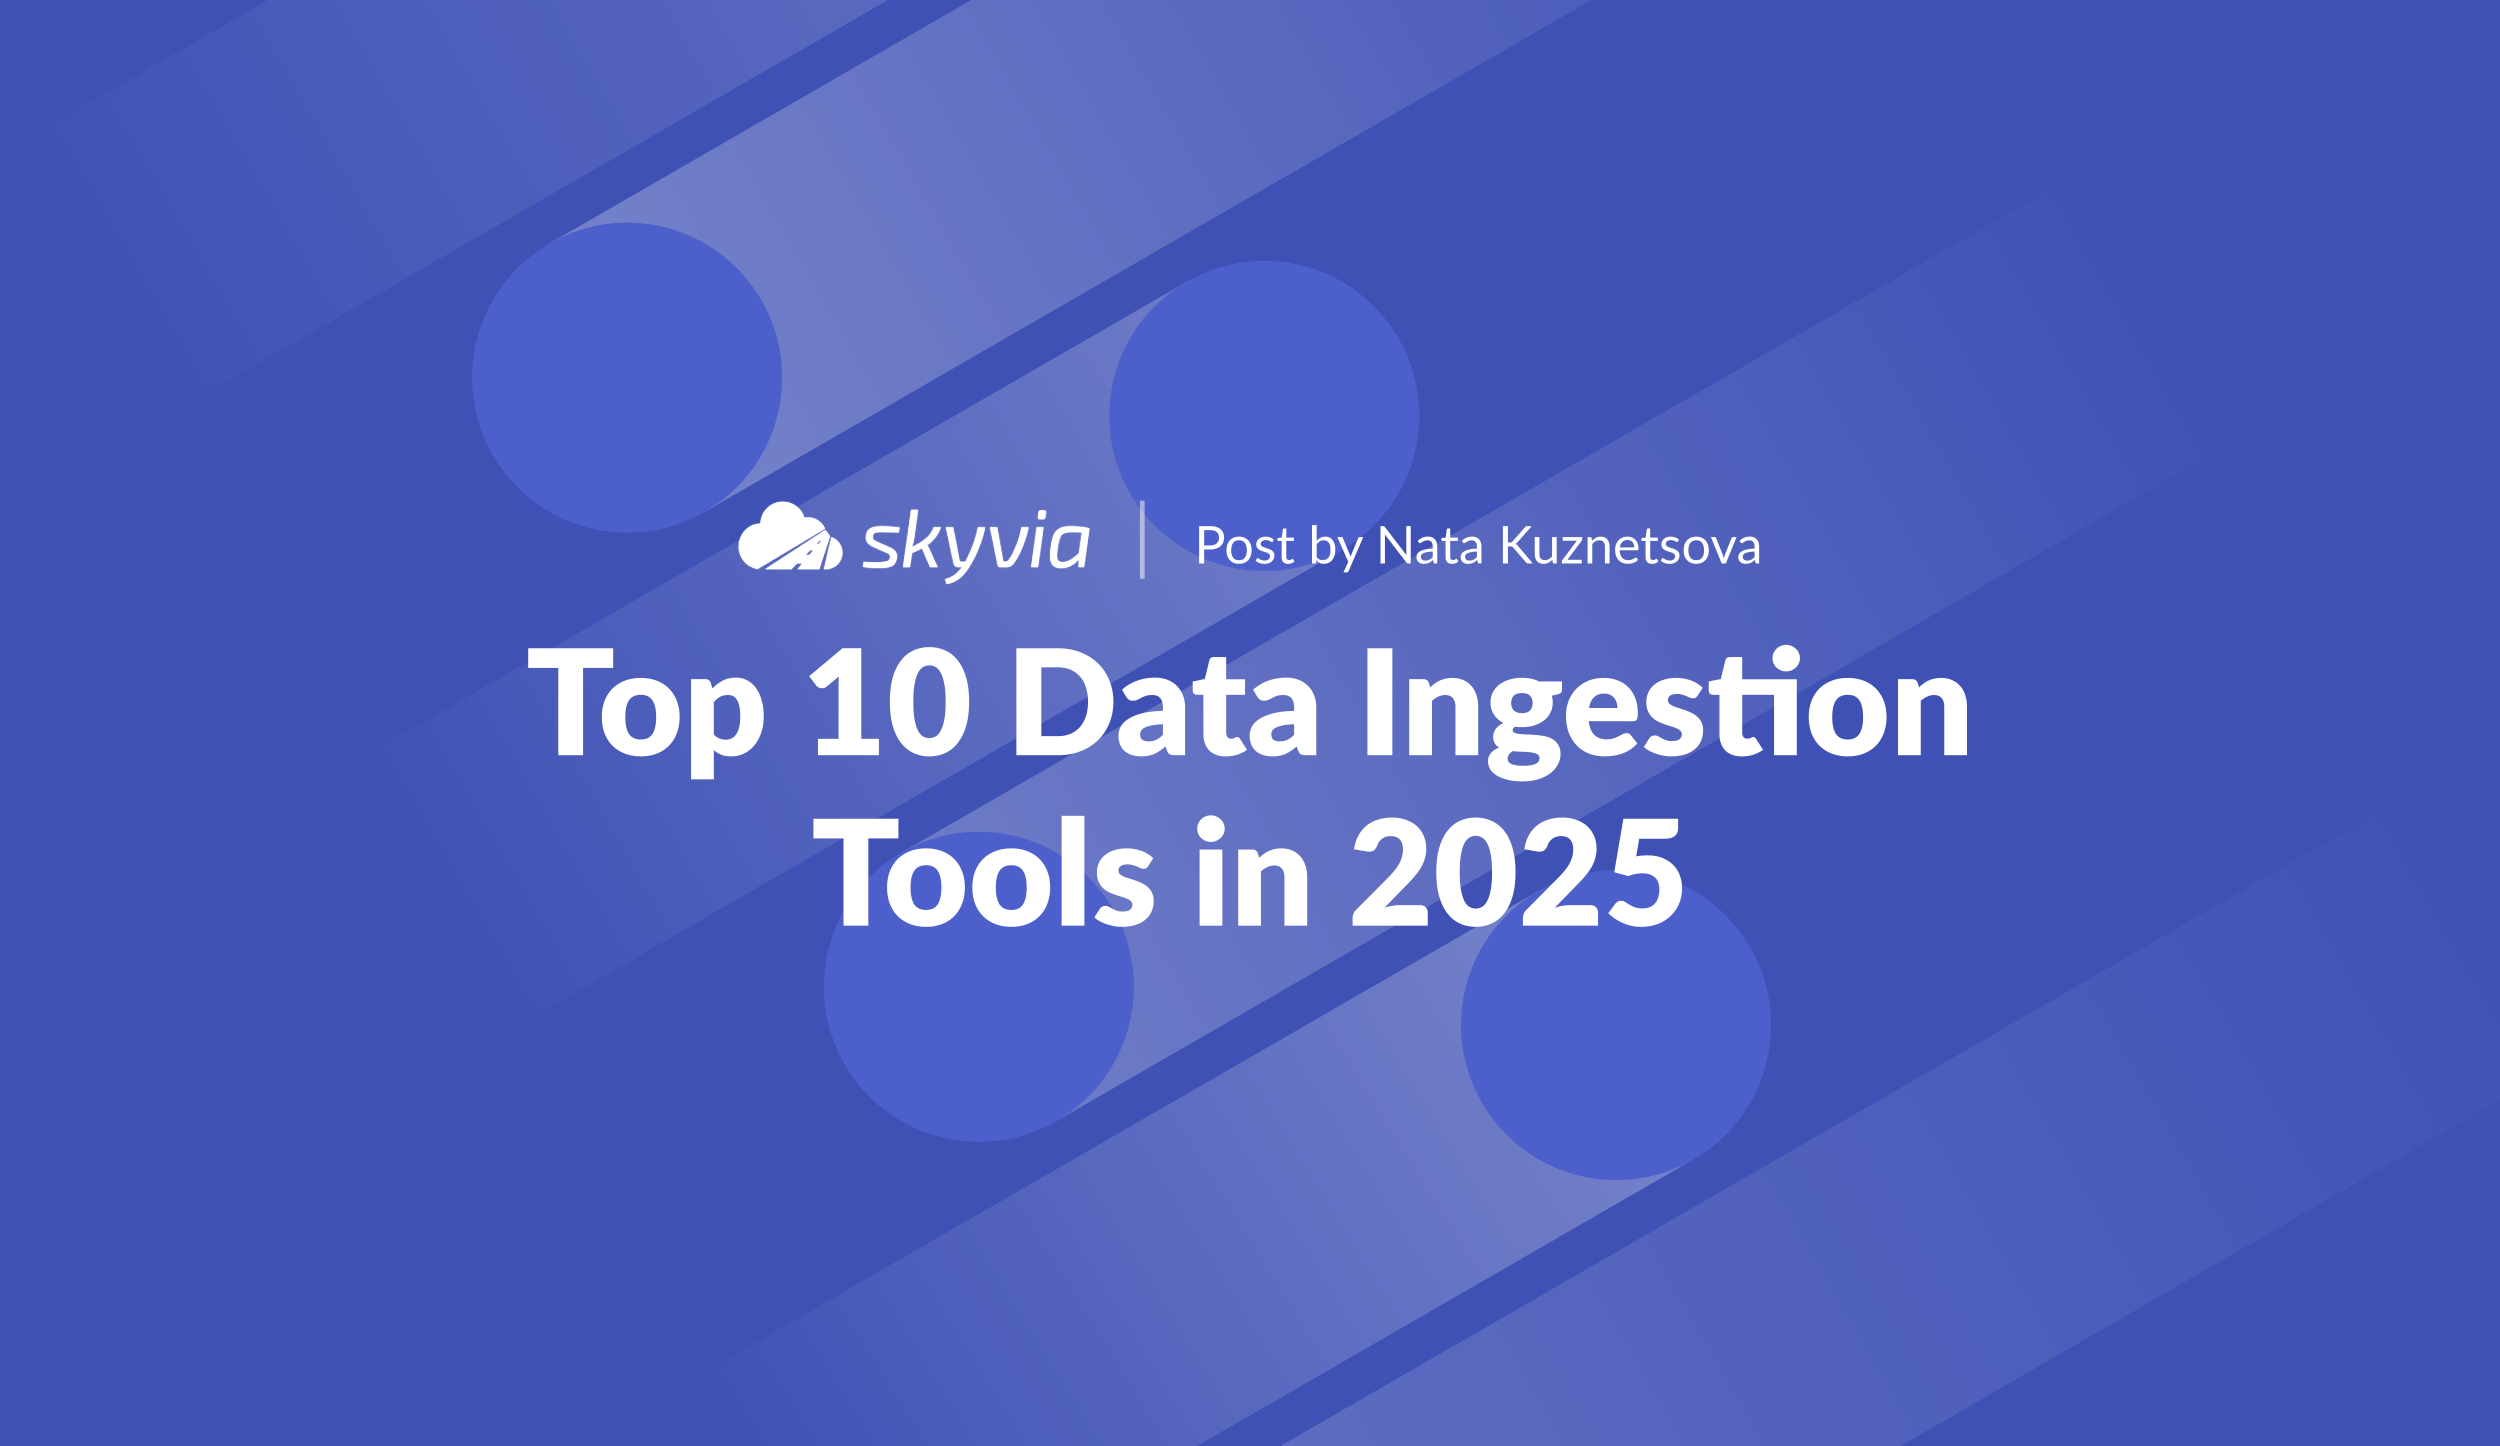
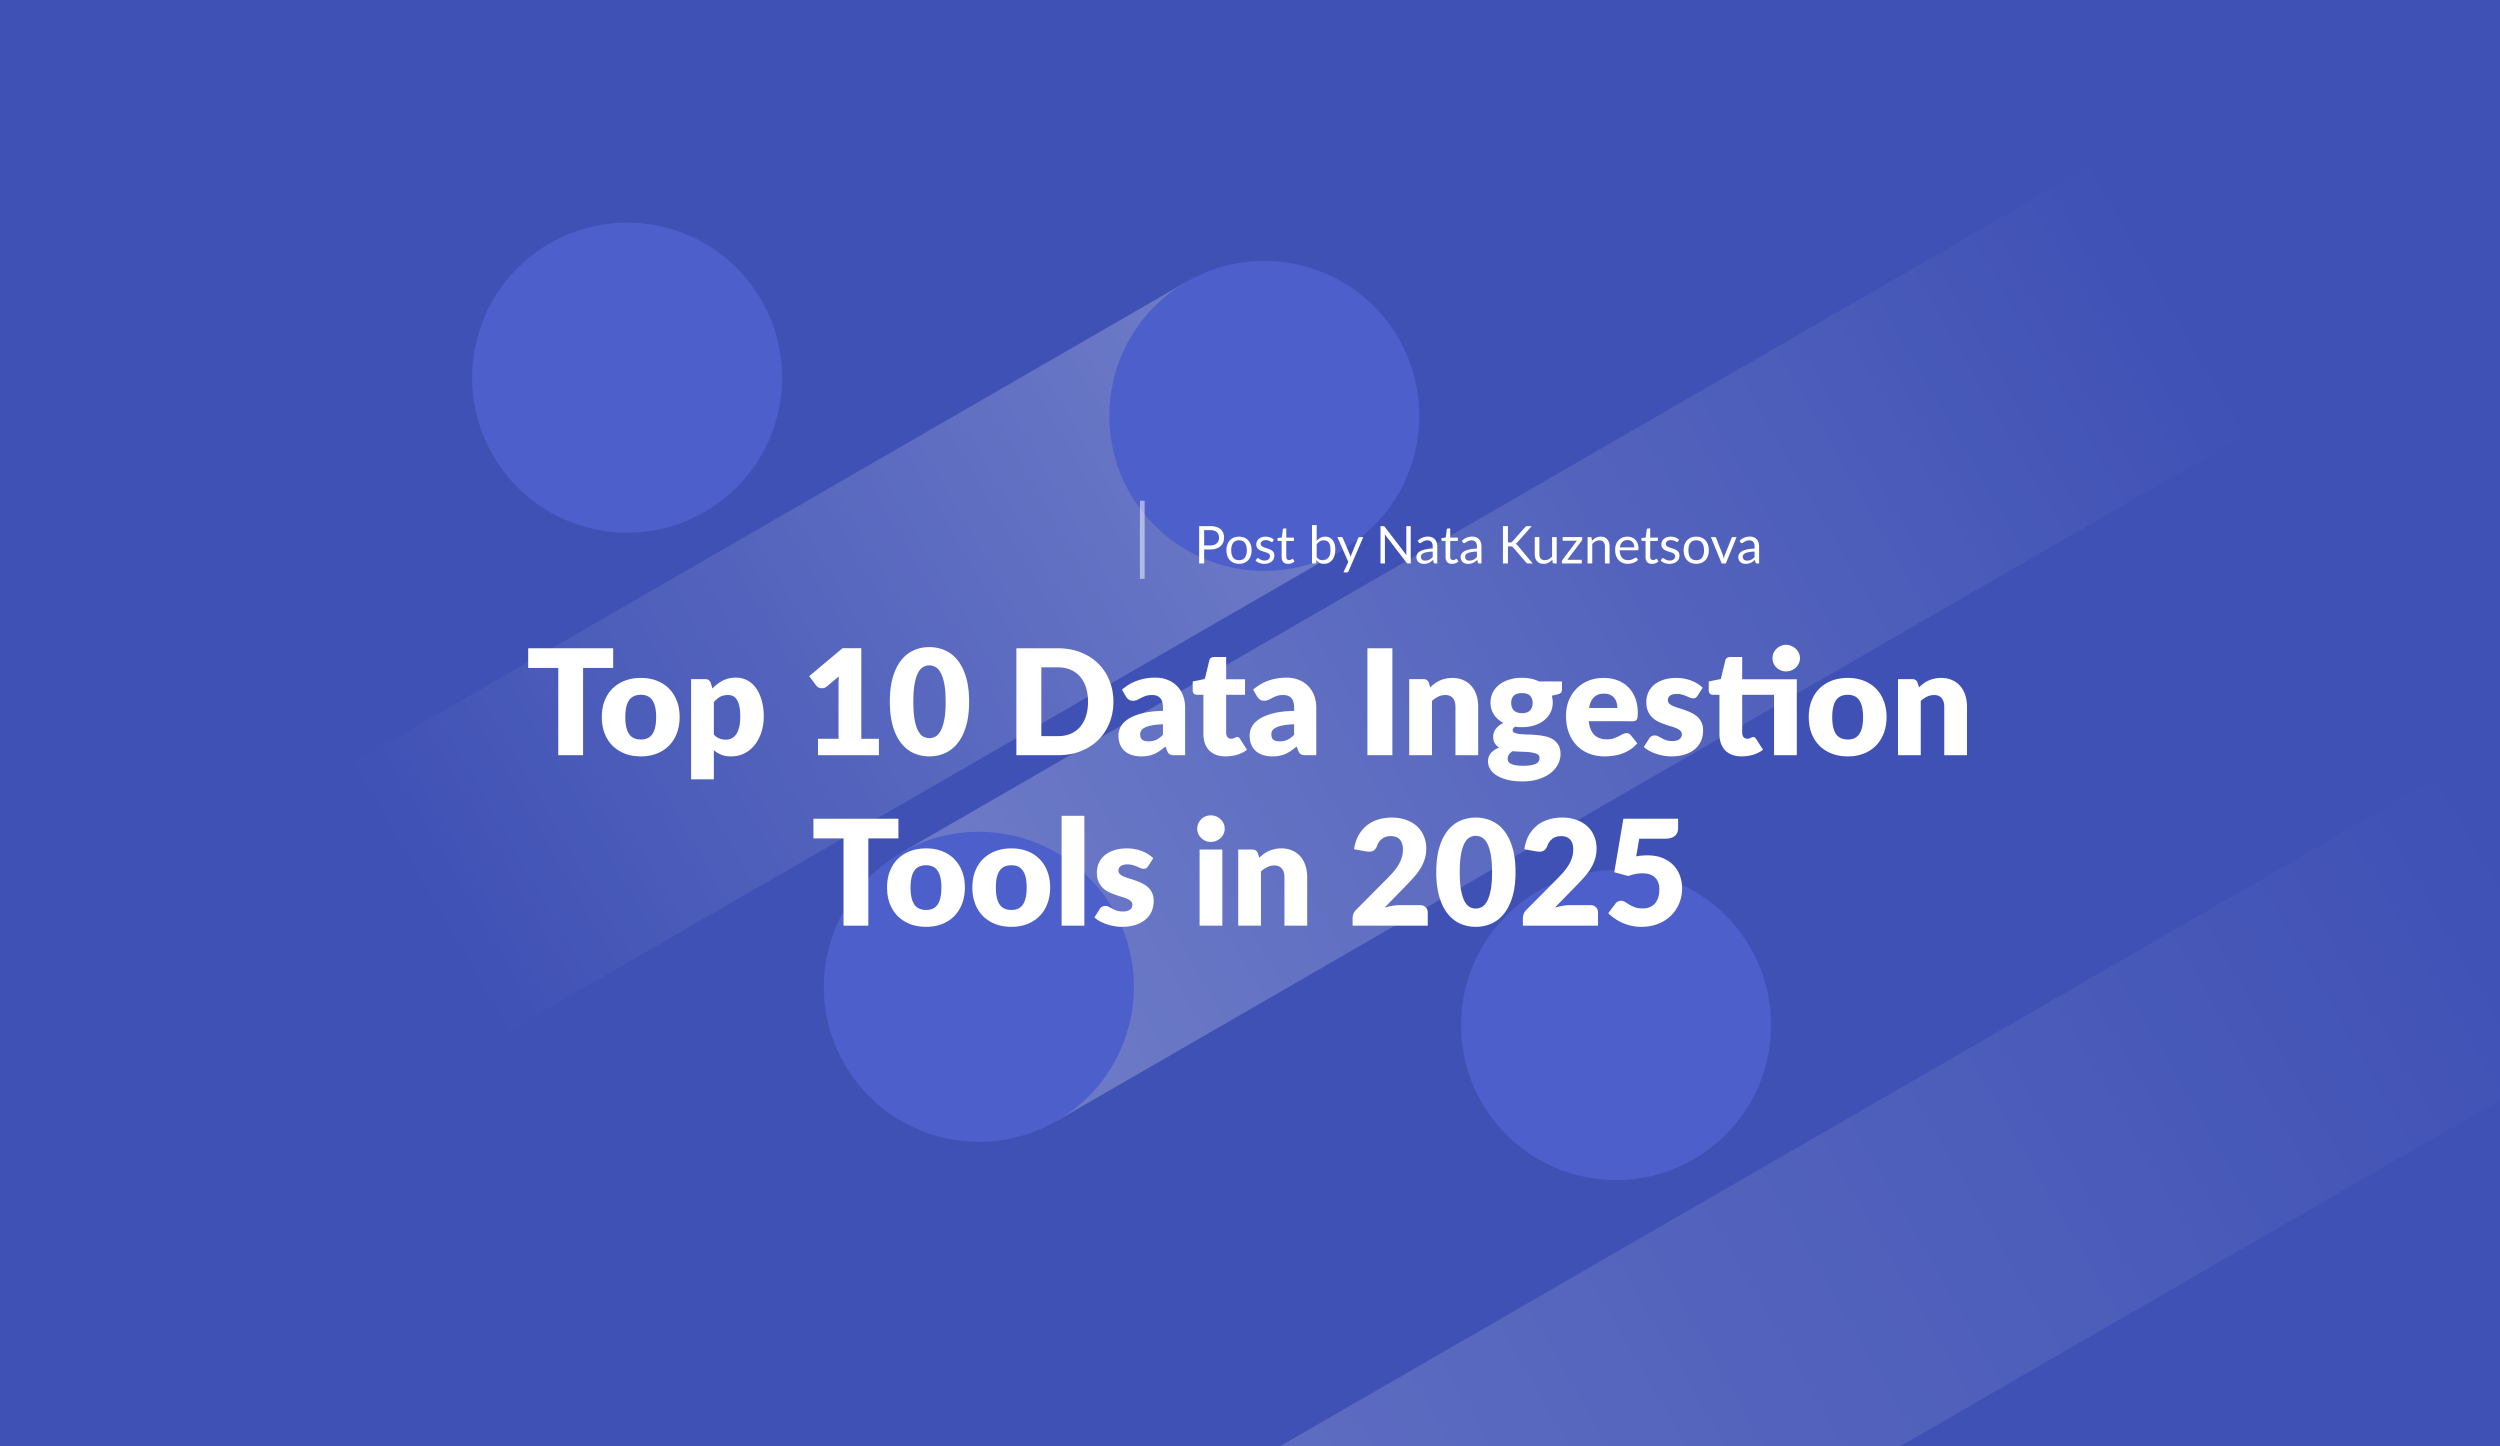
<svg xmlns="http://www.w3.org/2000/svg" width="2112" height="1222" fill="none">
  <rect width="100%" height="100%" fill="#333333" stroke="none" />
  <g clip-path="url(#a)">
    <path fill="#3F51B5" d="M0 0h2112v1222H0z" />
    <g opacity=".8">
-       <path fill="url(#b)" d="M0 0h261.933v818.542H0z" opacity=".2" transform="scale(-1 1)rotate(-60 -461.41 699.458)" />
-     </g>
-     <path fill="url(#c)" d="M595.293 432.466h261.933v1167.59H595.293z" opacity=".28" transform="rotate(-120 595.293 432.466)" />
+       </g>
    <circle cx="529.81" cy="319.046" r="130.967" fill="#4C5FCA" transform="rotate(-120 529.81 319.046)" />
    <path fill="url(#d)" d="M0 0h261.933v818.542H0z" opacity=".24" transform="scale(-1 1)rotate(-60 -164.285 1214.096)" />
    <circle cx="130.967" cy="130.967" r="130.967" fill="#4C5FCA" transform="scale(-1 1)rotate(-60 -277.706 1279.579)" />
    <path fill="url(#e)" d="M892.423 947.103h261.933v1167.59H892.423z" opacity=".24" transform="rotate(-120 892.423 947.103)" />
    <circle cx="826.94" cy="833.683" r="130.967" fill="#4C5FCA" transform="rotate(-120 826.94 833.683)" />
-     <path fill="url(#f)" d="M0 0h261.933v1194.97H0z" opacity=".28" transform="scale(-1 1)rotate(-60 132.828 1728.754)" />
+     <path fill="url(#f)" d="M0 0v1194.97H0z" opacity=".28" transform="scale(-1 1)rotate(-60 132.828 1728.754)" />
    <circle cx="130.967" cy="130.967" r="130.967" fill="#4C5FCA" transform="scale(-1 1)rotate(-60 19.408 1794.237)" />
    <path fill="url(#g)" d="M1189.53 1461.74h261.933v1167.59H1189.53z" opacity=".16" transform="rotate(-120 1189.53 1461.74)" />
    <path fill="#fff" d="M518.011 564.282h-25.42V638h-20.956v-73.718h-25.42v-16.616h71.796zm23.401 8.432q7.315 0 13.33 2.294t10.292 6.572q4.34 4.278 6.696 10.416 2.418 6.076 2.418 13.702 0 7.688-2.418 13.888-2.357 6.138-6.696 10.478-4.278 4.278-10.292 6.634-6.015 2.294-13.33 2.294-7.379 0-13.454-2.294-6.015-2.356-10.416-6.634-4.34-4.34-6.758-10.478-2.356-6.2-2.356-13.888 0-7.626 2.356-13.702 2.418-6.138 6.758-10.416 4.401-4.278 10.416-6.572 6.075-2.294 13.454-2.294m0 52.018q6.633 0 9.734-4.65 3.162-4.712 3.162-14.26t-3.162-14.198q-3.1-4.65-9.734-4.65-6.82 0-9.982 4.65t-3.162 14.198 3.162 14.26q3.162 4.65 9.982 4.65m61.634-4.216q2.17 2.356 4.712 3.348t5.332.992q2.666 0 4.898-1.054 2.233-1.055 3.844-3.348 1.674-2.356 2.604-6.076t.93-9.052q0-5.083-.744-8.556t-2.108-5.58q-1.302-2.17-3.162-3.1t-4.154-.93q-4.215 0-6.944 1.55-2.727 1.55-5.208 4.526zm-1.178-38.874a32.9 32.9 0 0 1 8.556-6.572q4.837-2.604 11.47-2.604 5.022 0 9.3 2.232t7.378 6.448 4.836 10.354q1.798 6.076 1.798 13.826 0 7.254-2.046 13.392-1.983 6.138-5.642 10.664-3.595 4.526-8.68 7.068-5.022 2.542-11.16 2.542-5.021 0-8.432-1.426a22.9 22.9 0 0 1-6.2-3.844v24.676h-19.22v-84.692h11.904q3.596 0 4.712 3.224zm140.634 42.47V638h-51.46v-13.888h17.36v-45.57q0-1.736.062-3.472.062-1.798.186-3.596l-10.292 8.556q-1.364 1.054-2.728 1.302a8.3 8.3 0 0 1-2.48 0 6.8 6.8 0 0 1-2.108-.806q-.93-.62-1.364-1.24l-6.076-8.06 28.148-23.622h15.872v76.508zm76.208-31.31q0 11.842-2.542 20.522-2.543 8.68-7.068 14.384-4.464 5.704-10.664 8.494-6.138 2.79-13.33 2.79t-13.33-2.79q-6.076-2.79-10.54-8.494-4.465-5.704-7.006-14.384-2.48-8.68-2.48-20.522t2.48-20.522q2.541-8.68 7.006-14.384t10.54-8.432q6.138-2.79 13.33-2.79 7.191 0 13.33 2.79 6.2 2.728 10.664 8.432 4.526 5.704 7.068 14.384t2.542 20.522m-19.84 0q0-9.362-1.178-15.314-1.179-6.014-3.162-9.424-1.923-3.41-4.402-4.65-2.481-1.302-5.022-1.302-2.543 0-5.022 1.302-2.418 1.24-4.34 4.65-1.86 3.41-3.038 9.424-1.116 5.952-1.116 15.314 0 9.424 1.116 15.376 1.178 5.952 3.038 9.424 1.922 3.41 4.34 4.712 2.48 1.24 5.022 1.24 2.541 0 5.022-1.24 2.48-1.302 4.402-4.712 1.983-3.472 3.162-9.424t1.178-15.376m141.734 0q0 9.796-3.41 18.104-3.348 8.245-9.486 14.322-6.138 6.014-14.818 9.424Q904.273 638 893.732 638H858.64v-90.334h35.092q10.54 0 19.158 3.41 8.68 3.41 14.818 9.424t9.486 14.322q3.41 8.246 3.41 17.98m-21.452 0q0-6.696-1.736-12.09t-5.022-9.114q-3.223-3.782-7.936-5.766-4.711-2.046-10.726-2.046H879.72v58.094h14.012q6.015 0 10.726-1.984 4.713-2.046 7.936-5.766 3.286-3.782 5.022-9.176t1.736-12.152m63.305 19.034q-5.766.248-9.486.992t-5.89 1.86-3.038 2.542a6.2 6.2 0 0 0-.806 3.1q0 3.287 1.798 4.65 1.799 1.302 5.27 1.302 3.72 0 6.51-1.302t5.642-4.216zm-34.596-29.202q5.828-5.147 12.896-7.626 7.131-2.542 15.252-2.542 5.828 0 10.478 1.922 4.713 1.86 7.936 5.27 3.286 3.348 5.022 7.998 1.734 4.65 1.735 10.168V638h-8.803q-2.727 0-4.154-.744-1.364-.744-2.294-3.1l-1.364-3.534a62 62 0 0 1-4.65 3.596 30.7 30.7 0 0 1-4.65 2.666 22 22 0 0 1-5.084 1.55q-2.666.558-5.952.558-4.401 0-7.998-1.116-3.595-1.178-6.138-3.41-2.48-2.232-3.844-5.518-1.364-3.348-1.364-7.688 0-3.472 1.736-7.006 1.737-3.596 6.014-6.51 4.278-2.976 11.532-4.96 7.254-1.985 18.29-2.232v-2.728q0-5.642-2.356-8.122-2.294-2.542-6.572-2.542-3.41 0-5.58.744a26.5 26.5 0 0 0-3.906 1.674 49 49 0 0 1-3.286 1.674q-1.611.744-3.844.744-1.983 0-3.348-.992a8.6 8.6 0 0 1-2.232-2.356zm87.639 56.358c-3.06 0-5.77-.434-8.12-1.302-2.32-.909-4.28-2.17-5.89-3.782q-2.355-2.48-3.6-5.952c-.82-2.315-1.24-4.898-1.24-7.75v-33.232h-5.45c-1 0-1.84-.31-2.55-.93q-1.05-.992-1.05-2.852v-7.502l10.23-1.984 3.78-15.686c.5-1.984 1.9-2.976 4.22-2.976h10.04v18.786h15.94v13.144h-15.94v31.93c0 1.488.35 2.728 1.06 3.72.74.951 1.79 1.426 3.16 1.426.7 0 1.28-.062 1.73-.186.5-.165.91-.331 1.24-.496.38-.207.71-.372 1-.496q.495-.248 1.11-.248c.58 0 1.04.145 1.37.434q.555.372 1.11 1.24l5.83 9.114q-3.72 2.79-8.37 4.216a34 34 0 0 1-9.61 1.364m57.76-27.156c-3.85.165-7.01.496-9.49.992s-4.44 1.116-5.89 1.86c-1.44.744-2.46 1.591-3.04 2.542-.53.951-.8 1.984-.8 3.1q0 3.287 1.8 4.65c1.19.868 2.95 1.302 5.27 1.302q3.72 0 6.51-1.302t5.64-4.216zm-34.6-29.202q5.835-5.147 12.9-7.626c4.75-1.695 9.84-2.542 15.25-2.542 3.89 0 7.38.641 10.48 1.922 3.14 1.24 5.78 2.997 7.93 5.27 2.19 2.232 3.87 4.898 5.03 7.998 1.15 3.1 1.73 6.489 1.73 10.168V638h-8.8c-1.82 0-3.21-.248-4.16-.744-.91-.496-1.67-1.529-2.29-3.1l-1.36-3.534a65 65 0 0 1-4.65 3.596 31 31 0 0 1-4.65 2.666c-1.57.703-3.27 1.219-5.09 1.55-1.78.372-3.76.558-5.95.558-2.93 0-5.6-.372-8-1.116-2.4-.785-4.44-1.922-6.14-3.41q-2.475-2.232-3.84-5.518c-.91-2.232-1.36-4.795-1.36-7.688 0-2.315.57-4.65 1.73-7.006 1.16-2.397 3.16-4.567 6.02-6.51 2.85-1.984 6.69-3.637 11.53-4.96 4.83-1.323 10.93-2.067 18.29-2.232v-2.728c0-3.761-.79-6.469-2.36-8.122q-2.295-2.542-6.57-2.542-3.405 0-5.58.744a26.4 26.4 0 0 0-3.91 1.674c-1.11.62-2.21 1.178-3.28 1.674-1.08.496-2.36.744-3.85.744-1.32 0-2.43-.331-3.34-.992a8.7 8.7 0 0 1-2.24-2.356zM1176.28 638h-21.08v-90.334h21.08zm31.96-57.35a47 47 0 0 1 3.84-3.224 21.6 21.6 0 0 1 4.22-2.48c1.53-.703 3.16-1.24 4.9-1.612 1.77-.413 3.7-.62 5.76-.62q5.28 0 9.3 1.86c2.73 1.199 5.02 2.893 6.88 5.084 1.86 2.149 3.27 4.733 4.22 7.75.95 2.976 1.43 6.221 1.43 9.734V638h-19.22v-40.858c0-3.141-.73-5.58-2.17-7.316q-2.175-2.666-6.39-2.666c-2.11 0-4.09.455-5.95 1.364-1.82.868-3.6 2.067-5.33 3.596V638h-19.22v-64.294h11.9q3.6 0 4.71 3.224zm77.47 21.824c3.19 0 5.48-.785 6.89-2.356 1.44-1.612 2.17-3.679 2.17-6.2 0-2.604-.73-4.65-2.17-6.138-1.41-1.488-3.7-2.232-6.89-2.232-3.18 0-5.49.744-6.94 2.232-1.4 1.488-2.11 3.534-2.11 6.138 0 1.24.17 2.377.5 3.41a7.75 7.75 0 0 0 1.67 2.728q1.125 1.116 2.79 1.798c1.16.413 2.52.62 4.09.62m14.88 37.882q0-2.294-2.04-3.286c-1.37-.703-3.14-1.199-5.33-1.488q-3.285-.434-7.38-.496c-2.69-.083-5.37-.248-8.06-.496-1.2.827-2.19 1.757-2.98 2.79q-1.11 1.488-1.11 3.41c0 .909.18 1.736.55 2.48.42.744 1.12 1.385 2.11 1.922s2.32.951 3.97 1.24c1.7.331 3.82.496 6.39.496 2.77 0 5.04-.165 6.82-.496 1.77-.331 3.18-.785 4.21-1.364 1.08-.579 1.82-1.281 2.23-2.108.42-.785.62-1.653.62-2.604m18.98-64.666v7.006q0 1.612-.93 2.542c-.58.62-1.59 1.095-3.04 1.426l-4.65 1.054c.25.909.43 1.839.56 2.79q.24 1.427.24 2.976 0 4.836-2.04 8.68-1.98 3.844-5.52 6.572-3.465 2.666-8.25 4.154-4.77 1.426-10.23 1.426-1.485 0-2.91-.062a31 31 0 0 1-2.79-.372c-1.4.868-2.11 1.839-2.11 2.914q0 1.612 1.74 2.356 1.74.682 4.59.992c1.9.165 4.05.289 6.44.372q3.66.062 7.44.434 3.795.31 7.38 1.116 3.66.805 6.51 2.604t4.59 4.836q1.74 2.976 1.74 7.626c0 2.893-.71 5.725-2.11 8.494-1.41 2.769-3.47 5.229-6.2 7.378q-4.095 3.224-10.05 5.146c-3.96 1.323-8.51 1.984-13.64 1.984q-7.56 0-13.08-1.426c-3.63-.951-6.67-2.211-9.11-3.782-2.4-1.529-4.18-3.307-5.33-5.332q-1.74-3.038-1.74-6.324c0-2.852.83-5.229 2.48-7.13s3.97-3.431 6.94-4.588q-2.355-1.426-3.72-3.658c-.9-1.488-1.36-3.41-1.36-5.766 0-.951.17-1.943.5-2.976.33-1.075.84-2.108 1.55-3.1.74-1.033 1.65-2.005 2.72-2.914 1.08-.909 2.36-1.715 3.85-2.418-3.35-1.777-5.99-4.113-7.94-7.006q-2.91-4.402-2.91-10.23 0-4.836 2.04-8.68a19.6 19.6 0 0 1 5.58-6.572c2.4-1.819 5.21-3.203 8.44-4.154q4.83-1.488 10.47-1.488c5.46 0 10.3 1.033 14.51 3.1zm46.79 22.444c0-1.529-.2-3.017-.62-4.464a9.9 9.9 0 0 0-1.92-3.844c-.87-1.157-2.02-2.087-3.47-2.79s-3.2-1.054-5.27-1.054c-3.64 0-6.49 1.054-8.56 3.162-2.06 2.067-3.43 5.063-4.09 8.99zm-24.18 11.16c.62 5.373 2.26 9.279 4.9 11.718q3.975 3.596 10.23 3.596c2.23 0 4.16-.269 5.77-.806s3.04-1.137 4.28-1.798c1.28-.661 2.43-1.261 3.47-1.798a7.4 7.4 0 0 1 3.35-.806c1.52 0 2.68.558 3.47 1.674l5.58 6.882q-2.985 3.41-6.45 5.58a34.4 34.4 0 0 1-7.07 3.348c-2.4.785-4.81 1.323-7.25 1.612-2.4.331-4.69.496-6.88.496-4.51 0-8.75-.723-12.71-2.17a29.9 29.9 0 0 1-10.36-6.572c-2.93-2.893-5.27-6.489-7-10.788q-2.55-6.448-2.55-15.004c0-4.299.73-8.37 2.17-12.214q2.235-5.766 6.33-10.106c2.77-2.893 6.09-5.187 9.98-6.882 3.93-1.695 8.35-2.542 13.27-2.542 4.25 0 8.14.661 11.65 1.984q5.34 1.984 9.12 5.766c2.56 2.521 4.54 5.621 5.95 9.3 1.45 3.637 2.17 7.771 2.17 12.4 0 1.447-.06 2.625-.19 3.534-.12.909-.35 1.633-.68 2.17s-.78.909-1.36 1.116c-.54.207-1.24.31-2.11.31zm91.9-21.514q-.75 1.177-1.62 1.674c-.53.331-1.24.496-2.1.496q-1.365 0-2.73-.558c-.91-.413-1.9-.847-2.98-1.302-1.03-.455-2.21-.868-3.53-1.24-1.33-.413-2.83-.62-4.53-.62q-3.66 0-5.64 1.426-1.92 1.364-1.92 3.844c0 1.199.41 2.191 1.24 2.976.87.785 2 1.488 3.41 2.108q2.1.868 4.77 1.674t5.46 1.798a45 45 0 0 1 5.45 2.356c1.78.868 3.37 1.963 4.78 3.286 1.4 1.281 2.52 2.852 3.35 4.712.86 1.86 1.3 4.092 1.3 6.696q0 4.774-1.74 8.804c-1.16 2.687-2.89 5.001-5.21 6.944q-3.405 2.914-8.49 4.526c-3.35 1.075-7.21 1.612-11.59 1.612-2.2 0-4.39-.207-6.58-.62a46 46 0 0 1-6.38-1.674 36.4 36.4 0 0 1-5.64-2.48q-2.61-1.488-4.47-3.162l4.47-7.068q.735-1.24 1.86-1.922 1.17-.744 2.97-.744c1.12 0 2.11.248 2.98.744q1.365.744 2.91 1.612t3.6 1.612c1.4.496 3.16.744 5.27.744q2.235 0 3.78-.434c1.03-.331 1.86-.765 2.48-1.302s1.07-1.137 1.36-1.798.44-1.343.44-2.046c0-1.281-.44-2.335-1.3-3.162-.87-.827-2.01-1.529-3.41-2.108-1.41-.62-3.02-1.178-4.84-1.674q-2.67-.806-5.46-1.798a48 48 0 0 1-5.51-2.356 20.2 20.2 0 0 1-4.78-3.534c-1.4-1.447-2.54-3.203-3.41-5.27s-1.3-4.567-1.3-7.502c0-2.728.52-5.311 1.55-7.75 1.07-2.48 2.67-4.65 4.77-6.51 2.11-1.86 4.76-3.327 7.94-4.402q4.77-1.674 11.16-1.674c2.31 0 4.55.207 6.7.62 2.19.413 4.23.992 6.13 1.736s3.64 1.633 5.21 2.666c1.57.992 2.96 2.087 4.16 3.286zm83.86 50.22h-19.22v-51.026h-26.91v31.93q0 2.232 1.05 3.72c.75.951 1.8 1.426 3.17 1.426.7 0 1.28-.062 1.73-.186.5-.165.91-.331 1.24-.496q.555-.31.99-.496a2.5 2.5 0 0 1 1.12-.248c.58 0 1.03.145 1.36.434.38.248.75.661 1.12 1.24l5.83 9.114q-3.72 2.79-8.37 4.216a34 34 0 0 1-9.61 1.364c-3.06 0-5.77-.434-8.12-1.302-2.32-.909-4.28-2.17-5.89-3.782q-2.355-2.48-3.6-5.952c-.83-2.315-1.24-4.898-1.24-7.75v-33.232h-5.46c-.99 0-1.84-.31-2.54-.93q-1.05-.992-1.05-2.852v-7.502l10.23-2.046 3.78-15.624c.5-1.984 1.9-2.976 4.22-2.976h10.04v18.786h46.13zm2.66-81.964q0 2.294-.93 4.34a11.5 11.5 0 0 1-2.54 3.596q-1.605 1.488-3.78 2.356c-1.41.579-2.91.868-4.53.868-1.57 0-3.03-.289-4.4-.868a12.8 12.8 0 0 1-3.66-2.356 12.2 12.2 0 0 1-2.48-3.596 11.15 11.15 0 0 1-.86-4.34c0-1.529.29-2.976.86-4.34.62-1.405 1.45-2.604 2.48-3.596a12.1 12.1 0 0 1 3.66-2.418c1.37-.62 2.83-.93 4.4-.93 1.62 0 3.12.31 4.53.93q2.175.869 3.78 2.418c1.08.992 1.92 2.191 2.54 3.596q.93 2.046.93 4.34m40.42 16.678c4.88 0 9.32.765 13.33 2.294q6.015 2.294 10.29 6.572c2.9 2.852 5.13 6.324 6.7 10.416 1.61 4.051 2.42 8.618 2.42 13.702 0 5.125-.81 9.755-2.42 13.888-1.57 4.092-3.8 7.585-6.7 10.478q-4.275 4.278-10.29 6.634c-4.01 1.529-8.45 2.294-13.33 2.294-4.92 0-9.4-.765-13.45-2.294-4.01-1.571-7.48-3.782-10.42-6.634-2.89-2.893-5.14-6.386-6.76-10.478-1.57-4.133-2.35-8.763-2.35-13.888 0-5.084.78-9.651 2.35-13.702 1.62-4.092 3.87-7.564 6.76-10.416 2.94-2.852 6.41-5.043 10.42-6.572 4.05-1.529 8.53-2.294 13.45-2.294m0 52.018c4.42 0 7.67-1.55 9.74-4.65 2.1-3.141 3.16-7.895 3.16-14.26s-1.06-11.098-3.16-14.198c-2.07-3.1-5.32-4.65-9.74-4.65-4.55 0-7.87 1.55-9.98 4.65s-3.16 7.833-3.16 14.198 1.05 11.119 3.16 14.26c2.11 3.1 5.43 4.65 9.98 4.65m60.15-44.082a47 47 0 0 1 3.84-3.224 21.6 21.6 0 0 1 4.22-2.48c1.53-.703 3.16-1.24 4.9-1.612 1.77-.413 3.7-.62 5.76-.62q5.28 0 9.3 1.86c2.73 1.199 5.02 2.893 6.88 5.084 1.86 2.149 3.27 4.733 4.22 7.75.95 2.976 1.43 6.221 1.43 9.734V638h-19.22v-40.858c0-3.141-.73-5.58-2.17-7.316q-2.175-2.666-6.39-2.666c-2.11 0-4.09.455-5.95 1.364-1.82.868-3.6 2.067-5.33 3.596V638h-19.22v-64.294h11.9q3.6 0 4.71 3.224zM758.988 708.282h-25.42V782h-20.956v-73.718h-25.42v-16.616h71.796zm23.4 8.432q7.317 0 13.33 2.294 6.015 2.294 10.292 6.572 4.341 4.278 6.696 10.416 2.418 6.076 2.418 13.702 0 7.688-2.418 13.888-2.355 6.138-6.696 10.478-4.277 4.278-10.292 6.634-6.013 2.294-13.33 2.294-7.377 0-13.454-2.294-6.014-2.356-10.416-6.634-4.34-4.34-6.758-10.478-2.356-6.2-2.356-13.888 0-7.626 2.356-13.702 2.418-6.138 6.758-10.416 4.402-4.278 10.416-6.572 6.077-2.294 13.454-2.294m0 52.018q6.635 0 9.734-4.65 3.162-4.712 3.162-14.26t-3.162-14.198q-3.1-4.65-9.734-4.65-6.82 0-9.982 4.65t-3.162 14.198 3.162 14.26q3.162 4.65 9.982 4.65m72.051-52.018q7.316 0 13.33 2.294t10.292 6.572q4.34 4.278 6.696 10.416 2.418 6.076 2.418 13.702 0 7.688-2.418 13.888-2.356 6.138-6.696 10.478-4.278 4.278-10.292 6.634-6.014 2.294-13.33 2.294-7.378 0-13.454-2.294-6.014-2.356-10.416-6.634-4.34-4.34-6.758-10.478-2.356-6.2-2.356-13.888 0-7.626 2.356-13.702 2.418-6.138 6.758-10.416 4.402-4.278 10.416-6.572 6.076-2.294 13.454-2.294m0 52.018q6.634 0 9.734-4.65 3.162-4.712 3.162-14.26t-3.162-14.198q-3.1-4.65-9.734-4.65-6.82 0-9.982 4.65t-3.162 14.198 3.162 14.26q3.162 4.65 9.982 4.65m61.635-79.546V782h-19.22v-92.814zm53.849 42.594q-.745 1.177-1.612 1.674-.807.496-2.108.496-1.365 0-2.728-.558a129 129 0 0 0-2.976-1.302 27 27 0 0 0-3.534-1.24q-1.985-.62-4.526-.62-3.659 0-5.642 1.426-1.923 1.364-1.922 3.844 0 1.798 1.24 2.976 1.302 1.178 3.41 2.108a52 52 0 0 0 4.774 1.674q2.666.806 5.456 1.798a45 45 0 0 1 5.456 2.356 19.2 19.2 0 0 1 4.774 3.286q2.107 1.922 3.348 4.712 1.302 2.79 1.302 6.696 0 4.774-1.736 8.804-1.737 4.03-5.208 6.944-3.41 2.914-8.494 4.526-5.022 1.612-11.594 1.612-3.287 0-6.572-.62a46.6 46.6 0 0 1-6.386-1.674 37 37 0 0 1-5.642-2.48q-2.604-1.488-4.464-3.162l4.464-7.068q.744-1.24 1.86-1.922 1.178-.744 2.976-.744 1.674 0 2.976.744 1.363.744 2.914 1.612 1.55.868 3.596 1.612 2.108.744 5.27.744 2.232 0 3.782-.434 1.55-.497 2.48-1.302.93-.806 1.364-1.798a5.1 5.1 0 0 0 .434-2.046q0-1.921-1.302-3.162t-3.41-2.108q-2.109-.93-4.836-1.674a119 119 0 0 1-5.456-1.798 49 49 0 0 1-5.518-2.356 20.2 20.2 0 0 1-4.774-3.534q-2.108-2.17-3.41-5.27t-1.302-7.502q0-4.092 1.55-7.75 1.611-3.72 4.774-6.51 3.162-2.79 7.936-4.402 4.773-1.674 11.16-1.674 3.471 0 6.696.62 3.285.62 6.138 1.736a28 28 0 0 1 5.208 2.666q2.355 1.488 4.154 3.286zm62.717-14.074V782h-19.22v-64.294zm1.98-17.608q0 2.294-.93 4.34a11.9 11.9 0 0 1-2.54 3.534q-1.62 1.488-3.78 2.418-2.115.868-4.53.868c-1.57 0-3.04-.289-4.4-.868a13.7 13.7 0 0 1-3.66-2.418 12.5 12.5 0 0 1-2.48-3.534 11 11 0 0 1-.87-4.34q0-2.356.87-4.402a12.2 12.2 0 0 1 2.48-3.596 12 12 0 0 1 3.66-2.418c1.36-.579 2.83-.868 4.4-.868q2.415 0 4.53.868a11.8 11.8 0 0 1 3.78 2.418 11.7 11.7 0 0 1 2.54 3.596q.93 2.046.93 4.402m29.15 24.552a46 46 0 0 1 3.85-3.224 21.8 21.8 0 0 1 4.21-2.48c1.53-.703 3.17-1.24 4.9-1.612 1.78-.413 3.7-.62 5.77-.62q5.265 0 9.3 1.86c2.73 1.199 5.02 2.893 6.88 5.084 1.86 2.149 3.26 4.733 4.22 7.75.95 2.976 1.42 6.221 1.42 9.734V782h-19.22v-40.858c0-3.141-.72-5.58-2.17-7.316-1.45-1.777-3.57-2.666-6.38-2.666-2.11 0-4.1.455-5.96 1.364-1.82.868-3.59 2.067-5.33 3.596V782h-19.22v-64.294h11.91q3.585 0 4.71 3.224zm135.69 39.99c2.07 0 3.7.579 4.9 1.736q1.8 1.674 1.8 4.464V782h-63.49v-6.2c0-1.199.25-2.48.74-3.844q.75-2.046 2.61-3.72l26.04-26.226c2.23-2.232 4.17-4.361 5.83-6.386 1.65-2.025 3.01-4.009 4.09-5.952 1.07-1.984 1.88-3.947 2.42-5.89.53-1.984.8-4.071.8-6.262 0-3.596-.87-6.345-2.6-8.246-1.7-1.943-4.3-2.914-7.81-2.914-2.86 0-5.27.765-7.26 2.294-1.94 1.488-3.28 3.348-4.03 5.58-.87 2.273-2 3.782-3.41 4.526-1.4.744-3.41.909-6.01.496l-10.17-1.798q.99-6.758 3.78-11.78c1.9-3.348 4.24-6.138 7.01-8.37 2.81-2.232 6.01-3.885 9.61-4.96 3.59-1.116 7.46-1.674 11.59-1.674 4.47 0 8.47.661 12.03 1.984 3.6 1.281 6.65 3.079 9.18 5.394q3.78 3.472 5.76 8.308c1.37 3.183 2.05 6.696 2.05 10.54 0 3.307-.48 6.365-1.43 9.176a36 36 0 0 1-3.78 8.06q-2.415 3.782-5.64 7.378a210 210 0 0 1-6.76 7.192l-17.67 18.104c2.27-.703 4.53-1.24 6.76-1.612s4.3-.558 6.2-.558zm80.86-27.838c0 7.895-.85 14.735-2.54 20.522-1.7 5.787-4.05 10.581-7.07 14.384-2.98 3.803-6.53 6.634-10.67 8.494-4.09 1.86-8.53 2.79-13.33 2.79-4.79 0-9.23-.93-13.33-2.79-4.05-1.86-7.56-4.691-10.54-8.494-2.97-3.803-5.31-8.597-7-14.384-1.65-5.787-2.48-12.627-2.48-20.522s.83-14.735 2.48-20.522c1.69-5.787 4.03-10.581 7-14.384 2.98-3.803 6.49-6.613 10.54-8.432 4.1-1.86 8.54-2.79 13.33-2.79 4.8 0 9.24.93 13.33 2.79 4.14 1.819 7.69 4.629 10.67 8.432 3.02 3.803 5.37 8.597 7.07 14.384 1.69 5.787 2.54 12.627 2.54 20.522m-19.84 0c0-6.241-.39-11.346-1.18-15.314-.78-4.009-1.84-7.151-3.16-9.424-1.28-2.273-2.75-3.823-4.4-4.65-1.66-.868-3.33-1.302-5.03-1.302-1.69 0-3.36.434-5.02 1.302-1.61.827-3.06 2.377-4.34 4.65-1.24 2.273-2.25 5.415-3.04 9.424q-1.11 5.952-1.11 15.314 0 9.424 1.11 15.376c.79 3.968 1.8 7.109 3.04 9.424 1.28 2.273 2.73 3.844 4.34 4.712 1.66.827 3.33 1.24 5.02 1.24 1.7 0 3.37-.413 5.03-1.24 1.65-.868 3.12-2.439 4.4-4.712 1.32-2.315 2.38-5.456 3.16-9.424.79-3.968 1.18-9.093 1.18-15.376m82.84 27.838c2.07 0 3.7.579 4.9 1.736q1.8 1.674 1.8 4.464V782h-63.49v-6.2c0-1.199.25-2.48.74-3.844q.75-2.046 2.61-3.72l26.04-26.226q3.345-3.348 5.82-6.386c1.66-2.025 3.02-4.009 4.1-5.952 1.07-1.984 1.88-3.947 2.41-5.89q.81-2.976.81-6.262c0-3.596-.87-6.345-2.6-8.246-1.7-1.943-4.3-2.914-7.82-2.914-2.85 0-5.27.765-7.25 2.294-1.94 1.488-3.29 3.348-4.03 5.58-.87 2.273-2 3.782-3.41 4.526-1.4.744-3.41.909-6.01.496l-10.17-1.798q.99-6.758 3.78-11.78c1.9-3.348 4.24-6.138 7.01-8.37 2.81-2.232 6.01-3.885 9.61-4.96 3.59-1.116 7.46-1.674 11.59-1.674q6.69 0 12.03 1.984c3.59 1.281 6.65 3.079 9.17 5.394 2.53 2.315 4.45 5.084 5.77 8.308 1.36 3.183 2.05 6.696 2.05 10.54 0 3.307-.48 6.365-1.43 9.176a36 36 0 0 1-3.78 8.06q-2.415 3.782-5.64 7.378a210 210 0 0 1-6.76 7.192l-17.67 18.104c2.27-.703 4.52-1.24 6.76-1.612 2.23-.372 4.3-.558 6.2-.558zm38.95-41.168q2.535-.496 4.89-.682a58 58 0 0 1 4.59-.186c4.76 0 8.95.723 12.59 2.17s6.69 3.431 9.17 5.952q3.72 3.72 5.58 8.804c1.29 3.348 1.93 6.944 1.93 10.788q0 7.254-2.61 13.268c-1.69 3.968-4.07 7.399-7.13 10.292s-6.71 5.146-10.97 6.758q-6.33 2.356-13.89 2.356c-2.93 0-5.75-.31-8.43-.93a43 43 0 0 1-7.5-2.48 44 44 0 0 1-6.45-3.658 45 45 0 0 1-5.4-4.464l5.96-7.936c.62-.827 1.34-1.447 2.17-1.86a5.4 5.4 0 0 1 2.66-.682c1.24 0 2.4.351 3.47 1.054q1.68.991 3.6 2.232 1.98 1.178 4.59 2.17 2.595.992 6.45.992 3.84 0 6.57-1.24c1.82-.868 3.28-2.025 4.4-3.472 1.16-1.488 1.98-3.203 2.48-5.146q.81-2.976.81-6.324 0-6.572-3.72-9.982c-2.48-2.315-6-3.472-10.54-3.472q-6.075 0-11.91 2.294l-11.9-3.224 7.69-45.198h46.25v7.936c0 1.323-.21 2.521-.62 3.596-.42 1.075-1.08 2.025-1.99 2.852-.86.785-2.02 1.405-3.47 1.86-1.44.413-3.18.62-5.21.62h-21.57z" />
-     <path fill="#fff" fill-rule="evenodd" d="M658.783 424.017c-9.236 1.257-16.182 9.053-16.378 18.372-10.1 0-18.289 8.61-18.289 19.23-.185 9.448 6.631 17.584 15.965 19.056l56.924-34.118a16.086 16.086 0 0 0-17.541-9.209c-2.669-8.931-11.445-14.588-20.681-13.331m136.046 21.414a28.96 28.96 0 0 1-11.428 15.032 38 38 0 0 1 2.007 3.88l6.652 14.824h-6.305l-6.858-15.932a88 88 0 0 1-8.381 3.878l-1.802 12.055h-5.818l6.789-48.491h5.888l-3.117 23.413a41 41 0 0 1-2.079 8.037 47.7 47.7 0 0 0 11.846-7.343 20.7 20.7 0 0 0 6.581-9.353zm-47.338 20.919-9.421-4.156a13.3 13.3 0 0 1-5.299-3.879 7.96 7.96 0 0 1-1.143-5.75q.622-4.71 3.948-6.407t10.183-1.559c4.75.065 9.492.412 14.201 1.039l-.762 4.226q-8.52-.276-13.3-.347a25 25 0 0 0-6.547.555 3.07 3.07 0 0 0-1.973 2.909 3.2 3.2 0 0 0 .623 2.84 12.8 12.8 0 0 0 3.464 2.078l9.421 4.157a14.16 14.16 0 0 1 5.679 3.81 7.67 7.67 0 0 1 1.04 5.749 9.7 9.7 0 0 1-1.178 3.741 8.1 8.1 0 0 1-2.112 2.424 8.9 8.9 0 0 1-3.256 1.386c-1.343.319-2.71.527-4.087.623q-2.044.138-5.161.139-2.356 0-4.191-.104a170 170 0 0 1-2.736-.173 74 74 0 0 1-2.875-.312q-1.974-.242-3.083-.381l.693-4.295q4.156.349 10.806.346a33.6 33.6 0 0 0 8.728-.831 3.77 3.77 0 0 0 2.702-3.116 3.04 3.04 0 0 0-.277-2.079 3.37 3.37 0 0 0-1.108-1.212 21 21 0 0 0-2.217-1.074 14 14 0 0 1-.762-.347m84.781-20.919h-6.096a102.7 102.7 0 0 1-9.282 26.393q-.277.485-.728 1.385l-.305.612-.003.005-.349.7h-3.325a1.543 1.543 0 0 1-1.595-1.317l-5.334-27.778h-6.165l6.513 30.619a4.15 4.15 0 0 0 1.385 2.25 3.86 3.86 0 0 0 2.563.866h3.048a26.8 26.8 0 0 1-6.545 6.788 22.2 22.2 0 0 1-7.586 3.256l1.108 4.226a24.9 24.9 0 0 0 12.019-5.611q5.091-4.365 10.425-14.269a105.7 105.7 0 0 0 10.252-28.125m36.728 0a93.7 93.7 0 0 1-6.442 19.604 57.6 57.6 0 0 1-5.89 10.599 9.8 9.8 0 0 1-2.805 2.701 7.6 7.6 0 0 1-3.845.832h-5.194a1.81 1.81 0 0 1-1.941-1.594l-6.581-32.142h6.166l5.126 29.094h1.108a4.6 4.6 0 0 0 2.113-.416 5.6 5.6 0 0 0 1.698-1.592 50.7 50.7 0 0 0 5.196-9.907 71 71 0 0 0 5.194-17.179zm2.084 33.735h5.818l4.71-33.735h-5.819zm10.875-48.075a1.65 1.65 0 0 1 1.351.554c.306.393.42.901.312 1.387l-.485 3.947a1.78 1.78 0 0 1-1.94 1.663h-2.701q-1.94 0-1.732-1.94l.554-3.879a1.72 1.72 0 0 1 1.869-1.732zm29.164 48.075h4.64l4.642-32.974a84.4 84.4 0 0 0-15.863-1.593 29 29 0 0 0-6.443.588 11.9 11.9 0 0 0-4.71 2.357 12.1 12.1 0 0 0-3.568 5.263 41.2 41.2 0 0 0-2.113 9.11q-1.455 9.975.623 14.028 2.078 4.052 8.174 4.052 8.521.003 15.032-7.62zm.345-11.846 2.494-17.595q-4.986-.206-7.62-.208-6.998 0-9.248 2.252-2.251 2.251-3.498 10.633-1.039 7.62-.242 10.044.795 2.426 4.329 2.425 6.028 0 13.785-7.551m-215.477 13.534h2.614v-.04a13.93 13.93 0 0 0 3.744-27.048zm-18.224-4.915h-4.385l-4.842 4.915h-22.222l50.979-33.146 3.921 5.303-9.149 27.842h-18.301zm2.736-7.204 3.876-3.933h2.701l-3.202 3.933zm9.09-9.201h2.022l2.376-2.919h-1.521z" clip-rule="evenodd" />
    <mask id="h" width="297" height="71" x="624" y="423" maskUnits="userSpaceOnUse" style="mask-type:luminance">
-       <path fill="#fff" fill-rule="evenodd" d="M658.783 424.017c-9.236 1.257-16.182 9.053-16.378 18.372-10.1 0-18.289 8.61-18.289 19.23-.185 9.448 6.631 17.584 15.965 19.056l56.924-34.118a16.086 16.086 0 0 0-17.541-9.209c-2.669-8.931-11.445-14.588-20.681-13.331m136.046 21.414a28.96 28.96 0 0 1-11.428 15.032 38 38 0 0 1 2.007 3.88l6.652 14.824h-6.305l-6.858-15.932a88 88 0 0 1-8.381 3.878l-1.802 12.055h-5.818l6.789-48.491h5.888l-3.117 23.413a41 41 0 0 1-2.079 8.037 47.7 47.7 0 0 0 11.846-7.343 20.7 20.7 0 0 0 6.581-9.353zm-47.338 20.919-9.421-4.156a13.3 13.3 0 0 1-5.299-3.879 7.96 7.96 0 0 1-1.143-5.75q.622-4.71 3.948-6.407t10.183-1.559c4.75.065 9.492.412 14.201 1.039l-.762 4.226q-8.52-.276-13.3-.347a25 25 0 0 0-6.547.555 3.07 3.07 0 0 0-1.973 2.909 3.2 3.2 0 0 0 .623 2.84 12.8 12.8 0 0 0 3.464 2.078l9.421 4.157a14.16 14.16 0 0 1 5.679 3.81 7.67 7.67 0 0 1 1.04 5.749 9.7 9.7 0 0 1-1.178 3.741 8.1 8.1 0 0 1-2.112 2.424 8.9 8.9 0 0 1-3.256 1.386c-1.343.319-2.71.527-4.087.623q-2.044.138-5.161.139-2.356 0-4.191-.104a170 170 0 0 1-2.736-.173 74 74 0 0 1-2.875-.312q-1.974-.242-3.083-.381l.693-4.295q4.156.349 10.806.346a33.6 33.6 0 0 0 8.728-.831 3.77 3.77 0 0 0 2.702-3.116 3.04 3.04 0 0 0-.277-2.079 3.37 3.37 0 0 0-1.108-1.212 21 21 0 0 0-2.217-1.074 14 14 0 0 1-.762-.347m84.781-20.919h-6.096a102.7 102.7 0 0 1-9.282 26.393q-.277.485-.728 1.385l-.305.612-.003.005-.349.7h-3.325a1.543 1.543 0 0 1-1.595-1.317l-5.334-27.778h-6.165l6.513 30.619a4.15 4.15 0 0 0 1.385 2.25 3.86 3.86 0 0 0 2.563.866h3.048a26.8 26.8 0 0 1-6.545 6.788 22.2 22.2 0 0 1-7.586 3.256l1.108 4.226a24.9 24.9 0 0 0 12.019-5.611q5.091-4.365 10.425-14.269a105.7 105.7 0 0 0 10.252-28.125m36.728 0a93.7 93.7 0 0 1-6.442 19.604 57.6 57.6 0 0 1-5.89 10.599 9.8 9.8 0 0 1-2.805 2.701 7.6 7.6 0 0 1-3.845.832h-5.194a1.81 1.81 0 0 1-1.941-1.594l-6.581-32.142h6.166l5.126 29.094h1.108a4.6 4.6 0 0 0 2.113-.416 5.6 5.6 0 0 0 1.698-1.592 50.7 50.7 0 0 0 5.196-9.907 71 71 0 0 0 5.194-17.179zm2.084 33.735h5.818l4.71-33.735h-5.819zm10.875-48.075a1.65 1.65 0 0 1 1.351.554c.306.393.42.901.312 1.387l-.485 3.947a1.78 1.78 0 0 1-1.94 1.663h-2.701q-1.94 0-1.732-1.94l.554-3.879a1.72 1.72 0 0 1 1.869-1.732zm29.164 48.075h4.64l4.642-32.974a84.4 84.4 0 0 0-15.863-1.593 29 29 0 0 0-6.443.588 11.9 11.9 0 0 0-4.71 2.357 12.1 12.1 0 0 0-3.568 5.263 41.2 41.2 0 0 0-2.113 9.11q-1.455 9.975.623 14.028 2.078 4.052 8.174 4.052 8.521.003 15.032-7.62zm.345-11.846 2.494-17.595q-4.986-.206-7.62-.208-6.998 0-9.248 2.252-2.251 2.251-3.498 10.633-1.039 7.62-.242 10.044.795 2.426 4.329 2.425 6.028 0 13.785-7.551m-215.477 13.534h2.614v-.04a13.93 13.93 0 0 0 3.744-27.048zm-18.224-4.915h-4.385l-4.842 4.915h-22.222l50.979-33.146 3.921 5.303-9.149 27.842h-18.301zm2.736-7.204 3.876-3.933h2.701l-3.202 3.933zm9.09-9.201h2.022l2.376-2.919h-1.521z" clip-rule="evenodd" />
-     </mask>
+       </mask>
    <g mask="url(#h)">
-       <path fill="#fff" d="M623 422h298v71.886H623z" />
-     </g>
+       </g>
    <path fill="#fff" d="M963 423h4v66h-4z" opacity=".5" />
    <path fill="#fff" d="M1022.33 460.82q1.83 0 3.21-.484c.94-.323 1.73-.77 2.36-1.342a5.6 5.6 0 0 0 1.45-2.09q.48-1.21.48-2.662c0-2.009-.62-3.579-1.87-4.708-1.23-1.129-3.11-1.694-5.63-1.694h-5.06v12.98zm0-16.346q3 0 5.19.704c1.49.455 2.71 1.107 3.68 1.958a7.8 7.8 0 0 1 2.15 3.08c.49 1.203.73 2.545.73 4.026 0 1.467-.26 2.809-.77 4.026a8.55 8.55 0 0 1-2.27 3.146c-.98.88-2.2 1.569-3.67 2.068q-2.175.726-5.04.726h-5.06V476h-4.24v-31.526zm24.43 8.888c1.63 0 3.1.271 4.4.814a9.5 9.5 0 0 1 3.35 2.31c.92.997 1.62 2.207 2.11 3.63q.75 2.112.75 4.73 0 2.64-.75 4.752c-.49 1.408-1.19 2.611-2.11 3.608a9.5 9.5 0 0 1-3.35 2.31c-1.3.528-2.77.792-4.4.792q-2.46 0-4.44-.792a9.5 9.5 0 0 1-3.35-2.31q-1.38-1.496-2.13-3.608c-.48-1.408-.73-2.992-.73-4.752 0-1.745.25-3.322.73-4.73q.75-2.135 2.13-3.63a9.5 9.5 0 0 1 3.35-2.31q1.98-.814 4.44-.814m0 19.888c2.2 0 3.84-.733 4.93-2.2 1.08-1.481 1.63-3.542 1.63-6.182 0-2.655-.55-4.723-1.63-6.204-1.09-1.481-2.73-2.222-4.93-2.222-1.11 0-2.09.191-2.92.572q-1.245.572-2.07 1.65t-1.23 2.662c-.27 1.041-.4 2.222-.4 3.542 0 2.64.54 4.701 1.63 6.182 1.1 1.467 2.76 2.2 4.99 2.2m28.55-15.862q-.255.484-.81.484-.33 0-.75-.242c-.28-.161-.62-.337-1.03-.528-.4-.205-.88-.389-1.43-.55q-.84-.264-1.98-.264c-.66 0-1.26.088-1.79.264-.52.161-.98.389-1.36.682-.37.293-.65.638-.86 1.034-.19.381-.28.799-.28 1.254q0 .858.48 1.43.51.571 1.32.99c.54.279 1.16.528 1.85.748.69.205 1.39.433 2.11.682.73.235 1.45.499 2.13.792.69.293 1.31.66 1.85 1.1.55.44.98.983 1.3 1.628q.51.946.51 2.288c0 1.027-.19 1.98-.55 2.86a6.4 6.4 0 0 1-1.63 2.266q-1.08.946-2.64 1.496c-1.04.367-2.25.55-3.61.55-1.55 0-2.96-.249-4.22-.748-1.26-.513-2.34-1.166-3.22-1.958l.93-1.496q.18-.286.42-.44c.16-.103.36-.154.61-.154q.405 0 .84.308t1.05.682c.43.249.94.477 1.54.682.61.205 1.35.308 2.25.308.76 0 1.43-.095 2-.286.57-.205 1.05-.477 1.43-.814q.57-.506.84-1.166c.19-.44.28-.909.28-1.408 0-.616-.17-1.122-.5-1.518a4 4 0 0 0-1.3-1.034 9.6 9.6 0 0 0-1.87-.748l-2.14-.682c-.71-.235-1.43-.499-2.13-.792a8 8 0 0 1-1.85-1.144 5.4 5.4 0 0 1-1.32-1.672q-.48-1.012-.48-2.442c0-.851.17-1.665.53-2.442.35-.792.86-1.481 1.54-2.068.67-.601 1.5-1.078 2.48-1.43.99-.352 2.11-.528 3.37-.528 1.47 0 2.78.235 3.94.704q1.755.682 3.03 1.892zm12.9 18.964c-1.76 0-3.12-.491-4.07-1.474q-1.41-1.474-1.41-4.246v-13.64h-2.68a.9.9 0 0 1-.6-.198q-.24-.22-.24-.66v-1.562l3.65-.462.91-6.886c.04-.22.13-.396.28-.528.16-.147.37-.22.62-.22h1.98v7.678h6.44v2.838h-6.44v13.376c0 .939.22 1.635.68 2.09.45.455 1.04.682 1.76.682.41 0 .76-.051 1.06-.154.3-.117.57-.242.79-.374s.4-.249.55-.352q.24-.176.42-.176c.2 0 .38.125.55.374l1.14 1.87c-.68.631-1.49 1.129-2.44 1.496-.96.352-1.94.528-2.95.528m24.12-5.72c.72.968 1.51 1.65 2.36 2.046.86.396 1.81.594 2.83.594 2.1 0 3.71-.741 4.82-2.222 1.12-1.481 1.67-3.689 1.67-6.622 0-2.728-.49-4.73-1.49-6.006q-1.47-1.936-4.23-1.936c-1.27 0-2.39.293-3.34.88-.94.587-1.81 1.415-2.62 2.486zm0-13.706c.94-1.085 2-1.951 3.17-2.596 1.19-.645 2.55-.968 4.09-.968 1.31 0 2.48.249 3.52.748a7.3 7.3 0 0 1 2.69 2.178c.73.939 1.29 2.083 1.67 3.432.39 1.349.59 2.867.59 4.554q0 2.706-.66 4.928c-.44 1.481-1.08 2.75-1.91 3.806a8.7 8.7 0 0 1-3.02 2.442c-1.18.572-2.52.858-4 .858q-2.205 0-3.72-.814c-.99-.557-1.87-1.342-2.62-2.354l-.19 2.024q-.18.836-1.02.836h-2.53v-32.406h3.94zm39.36-3.212-12.43 28.864q-.21.44-.51.704-.285.264-.9.264h-2.91l4.07-8.844-9.19-20.988h3.39c.33 0 .6.088.79.264q.3.242.42.55l5.96 14.036c.23.616.43 1.261.59 1.936q.315-1.034.66-1.958l5.79-14.014c.09-.235.23-.425.44-.572q.33-.242.72-.242zm40.1-9.24V476h-2.13c-.34 0-.62-.059-.86-.176q-.33-.175-.66-.594l-18.24-23.76c.03.367.06.726.07 1.078.02.352.02.682.02.99V476h-3.74v-31.526h2.2c.19 0 .35.015.49.044.13.015.25.051.35.11.1.044.2.117.31.22q.15.132.33.352l18.23 23.738c-.02-.381-.05-.748-.08-1.1q-.03-.55-.03-1.034v-22.33zm18.57 21.494q-2.7.088-4.62.44c-1.26.22-2.29.513-3.1.88q-1.185.55-1.74 1.298a2.84 2.84 0 0 0-.52 1.672c0 .587.09 1.093.28 1.518s.45.777.77 1.056q.51.396 1.17.594c.45.117.94.176 1.45.176q1.035 0 1.89-.198a7.4 7.4 0 0 0 1.61-.616c.51-.264.99-.579 1.45-.946.47-.367.92-.785 1.36-1.254zm-12.65-9.108c1.24-1.188 2.56-2.075 3.99-2.662 1.42-.587 2.99-.88 4.73-.88 1.24 0 2.35.205 3.32.616s1.78.983 2.44 1.716q.99 1.1 1.5 2.662c.33 1.041.5 2.185.5 3.432V476h-1.74c-.38 0-.67-.059-.88-.176q-.3-.198-.48-.748l-.44-2.112c-.59.543-1.16 1.027-1.72 1.452-.55.411-1.14.763-1.76 1.056q-.915.418-1.98.638-1.035.242-2.31.242a8.3 8.3 0 0 1-2.44-.352 5.9 5.9 0 0 1-2-1.1 5.2 5.2 0 0 1-1.34-1.826c-.33-.748-.49-1.628-.49-2.64 0-.88.25-1.723.73-2.53.48-.821 1.27-1.547 2.35-2.178 1.09-.631 2.5-1.144 4.25-1.54 1.74-.411 3.89-.645 6.42-.704v-1.738c0-1.731-.37-3.036-1.12-3.916-.75-.895-1.84-1.342-3.28-1.342-.96 0-1.78.125-2.44.374-.64.235-1.21.506-1.69.814q-.705.44-1.23.814-.51.352-1.02.352c-.26 0-.49-.066-.68-.198a2 2 0 0 1-.48-.528zm28.99 19.492c-1.76 0-3.12-.491-4.07-1.474q-1.41-1.474-1.41-4.246v-13.64h-2.68a.9.9 0 0 1-.6-.198q-.24-.22-.24-.66v-1.562l3.65-.462.9-6.886c.05-.22.14-.396.29-.528.16-.147.37-.22.62-.22h1.98v7.678h6.44v2.838h-6.44v13.376c0 .939.22 1.635.68 2.09.45.455 1.04.682 1.76.682q.615 0 1.05-.154c.31-.117.58-.242.8-.374s.4-.249.55-.352c.16-.117.3-.176.41-.176.21 0 .39.125.55.374l1.15 1.87c-.68.631-1.49 1.129-2.44 1.496-.96.352-1.94.528-2.95.528m21-10.384q-2.7.088-4.62.44c-1.26.22-2.29.513-3.1.88q-1.185.55-1.74 1.298a2.84 2.84 0 0 0-.52 1.672c0 .587.09 1.093.28 1.518s.45.777.77 1.056q.51.396 1.17.594c.45.117.94.176 1.45.176q1.035 0 1.89-.198a7.4 7.4 0 0 0 1.61-.616c.51-.264.99-.579 1.45-.946.47-.367.92-.785 1.36-1.254zm-12.65-9.108c1.24-1.188 2.56-2.075 3.99-2.662 1.42-.587 2.99-.88 4.73-.88 1.24 0 2.35.205 3.32.616s1.78.983 2.44 1.716q.99 1.1 1.5 2.662c.33 1.041.5 2.185.5 3.432V476h-1.74c-.38 0-.67-.059-.88-.176q-.3-.198-.48-.748l-.44-2.112c-.59.543-1.16 1.027-1.72 1.452-.55.411-1.14.763-1.76 1.056q-.915.418-1.98.638-1.035.242-2.31.242a8.3 8.3 0 0 1-2.44-.352 5.9 5.9 0 0 1-2-1.1 5.2 5.2 0 0 1-1.34-1.826c-.33-.748-.49-1.628-.49-2.64 0-.88.25-1.723.73-2.53.48-.821 1.27-1.547 2.35-2.178 1.09-.631 2.5-1.144 4.25-1.54 1.74-.411 3.89-.645 6.42-.704v-1.738c0-1.731-.37-3.036-1.12-3.916-.75-.895-1.84-1.342-3.28-1.342-.96 0-1.78.125-2.44.374-.64.235-1.21.506-1.69.814q-.705.44-1.23.814-.51.352-1.02.352c-.26 0-.49-.066-.68-.198a2 2 0 0 1-.48-.528zm38.87 1.43h1.61c.56 0 1.01-.066 1.34-.198q.51-.22.93-.726l10.49-11.88c.29-.381.6-.645.92-.792.33-.147.72-.22 1.19-.22h3.61L1282 458.048c-.29.352-.58.645-.86.88-.26.22-.55.403-.86.55q.6.198 1.08.594c.32.249.64.579.95.99L1294.85 476h-3.7c-.28 0-.52-.015-.73-.044a2.3 2.3 0 0 1-.5-.176 2.7 2.7 0 0 1-.4-.286c-.1-.117-.2-.249-.31-.396l-10.86-12.518c-.3-.367-.61-.623-.95-.77-.34-.161-.85-.242-1.54-.242h-1.94V476h-4.24v-31.526h4.24zm41.18-4.576V476h-2.34c-.55 0-.91-.271-1.05-.814l-.31-2.398a12.4 12.4 0 0 1-3.26 2.596c-1.2.645-2.58.968-4.13.968q-1.83 0-3.24-.594a6.55 6.55 0 0 1-2.33-1.716c-.63-.733-1.11-1.621-1.43-2.662-.31-1.041-.46-2.193-.46-3.454v-14.212h3.92v14.212q0 2.53 1.14 3.916 1.17 1.386 3.54 1.386 1.74 0 3.24-.814 1.515-.836 2.79-2.288v-16.412zm21.58 1.672q0 .418-.15.814a2.1 2.1 0 0 1-.37.682l-12.08 16.06h12.19V476h-16.79v-1.628c0-.191.04-.411.13-.66.09-.264.22-.513.4-.748l12.14-16.17h-11.99v-3.08h16.52zm8.22 1.562c.48-.543.99-1.034 1.54-1.474q.81-.66 1.71-1.122a8.3 8.3 0 0 1 1.94-.726 9 9 0 0 1 2.22-.264q1.83 0 3.21.616c.94.396 1.72.968 2.33 1.716.63.733 1.11 1.621 1.43 2.662.33 1.041.49 2.193.49 3.454V476h-3.94v-14.19q0-2.53-1.17-3.916c-.76-.939-1.93-1.408-3.49-1.408-1.16 0-2.25.279-3.26.836-1 .557-1.92 1.313-2.77 2.266V476h-3.94v-22.286h2.35c.56 0 .91.271 1.04.814zm35.75 5.478c0-.909-.13-1.738-.4-2.486a5.1 5.1 0 0 0-1.12-1.958 4.7 4.7 0 0 0-1.78-1.276q-1.05-.462-2.4-.462c-1.87 0-3.36.55-4.46 1.65-1.09 1.085-1.76 2.596-2.03 4.532zm3.17 10.45c-.49.587-1.06 1.1-1.74 1.54-.67.425-1.4.777-2.18 1.056q-1.14.418-2.37.616c-.82.147-1.64.22-2.45.22q-2.31 0-4.26-.77a9.7 9.7 0 0 1-3.37-2.288c-.94-1.012-1.67-2.259-2.2-3.74s-.79-3.183-.79-5.104c0-1.555.23-3.007.7-4.356q.735-2.023 2.07-3.498a9.34 9.34 0 0 1 3.28-2.332q1.935-.858 4.35-.858c1.34 0 2.57.227 3.7.682a8.1 8.1 0 0 1 2.95 1.936c.83.836 1.49 1.877 1.96 3.124.47 1.232.7 2.64.7 4.224 0 .616-.07 1.027-.2 1.232q-.195.308-.75.308h-14.89c.04 1.408.24 2.633.57 3.674.35 1.041.84 1.914 1.45 2.618.62.689 1.35 1.21 2.2 1.562.86.337 1.81.506 2.86.506.99 0 1.83-.11 2.53-.33a12.5 12.5 0 0 0 1.85-.748c.52-.264.94-.506 1.28-.726q.525-.352.9-.352.48 0 .75.374zm11.83 3.476c-1.76 0-3.12-.491-4.07-1.474q-1.41-1.474-1.41-4.246v-13.64h-2.68a.88.88 0 0 1-.59-.198c-.17-.147-.25-.367-.25-.66v-1.562l3.66-.462.9-6.886c.04-.22.14-.396.28-.528.16-.147.37-.22.62-.22h1.98v7.678h6.45v2.838h-6.45v13.376c0 .939.23 1.635.68 2.09.46.455 1.04.682 1.76.682.41 0 .76-.051 1.06-.154.31-.117.57-.242.79-.374s.4-.249.55-.352q.24-.176.42-.176c.2 0 .39.125.55.374l1.14 1.87c-.67.631-1.49 1.129-2.44 1.496-.95.352-1.94.528-2.95.528m21.91-18.964a.88.88 0 0 1-.82.484c-.22 0-.46-.081-.74-.242s-.63-.337-1.04-.528a7.7 7.7 0 0 0-1.43-.55q-.825-.264-1.98-.264c-.66 0-1.25.088-1.78.264-.53.161-.98.389-1.36.682-.37.293-.66.638-.86 1.034-.19.381-.29.799-.29 1.254 0 .572.16 1.049.49 1.43q.495.571 1.32.99c.54.279 1.16.528 1.84.748.69.205 1.4.433 2.12.682q1.095.353 2.13.792c.69.293 1.31.66 1.85 1.1s.97.983 1.3 1.628c.33.631.5 1.393.5 2.288 0 1.027-.18 1.98-.55 2.86a6.25 6.25 0 0 1-1.63 2.266q-1.065.946-2.64 1.496-1.56.55-3.6.55-2.34 0-4.23-.748-1.89-.77-3.21-1.958l.92-1.496q.18-.286.42-.44c.16-.103.37-.154.62-.154.26 0 .54.103.83.308.3.205.65.433 1.06.682.43.249.94.477 1.54.682s1.35.308 2.24.308c.77 0 1.43-.095 2.01-.286.57-.205 1.05-.477 1.43-.814a3 3 0 0 0 .83-1.166c.19-.44.29-.909.29-1.408q0-.924-.51-1.518c-.32-.411-.75-.755-1.3-1.034a9.3 9.3 0 0 0-1.87-.748c-.68-.22-1.4-.447-2.13-.682q-1.08-.352-2.13-.792a7.8 7.8 0 0 1-1.85-1.144 5.4 5.4 0 0 1-1.32-1.672c-.32-.675-.49-1.489-.49-2.442 0-.851.18-1.665.53-2.442.35-.792.87-1.481 1.54-2.068q1.02-.902 2.49-1.43t3.36-.528c1.47 0 2.78.235 3.94.704 1.18.455 2.19 1.085 3.04 1.892zm15.45-4.026c1.63 0 3.09.271 4.4.814 1.3.543 2.42 1.313 3.34 2.31.93.997 1.63 2.207 2.11 3.63q.75 2.112.75 4.73 0 2.64-.75 4.752c-.48 1.408-1.18 2.611-2.11 3.608-.92.997-2.04 1.767-3.34 2.31-1.31.528-2.77.792-4.4.792-1.64 0-3.13-.264-4.45-.792-1.3-.543-2.42-1.313-3.34-2.31s-1.64-2.2-2.13-3.608-.73-2.992-.73-4.752c0-1.745.24-3.322.73-4.73.49-1.423 1.21-2.633 2.13-3.63s2.04-1.767 3.34-2.31c1.32-.543 2.81-.814 4.45-.814m0 19.888c2.2 0 3.84-.733 4.93-2.2q1.62-2.222 1.62-6.182 0-3.982-1.62-6.204c-1.09-1.481-2.73-2.222-4.93-2.222-1.12 0-2.09.191-2.93.572q-1.23.572-2.07 1.65-.81 1.078-1.23 2.662-.39 1.562-.39 3.542 0 3.96 1.62 6.182c1.1 1.467 2.77 2.2 5 2.2m34.06-19.536L1457.99 476h-3.52l-9.09-22.286h3.19c.32 0 .59.081.79.242q.315.242.42.572l5.66 14.344c.17.543.33 1.071.46 1.584s.25 1.027.37 1.54c.12-.513.24-1.027.38-1.54q.195-.77.48-1.584l5.72-14.344c.09-.235.23-.425.44-.572.2-.161.45-.242.73-.242zm15.2 12.254q-2.7.088-4.62.44c-1.26.22-2.3.513-3.1.88q-1.185.55-1.74 1.298a2.85 2.85 0 0 0-.53 1.672c0 .587.1 1.093.29 1.518s.45.777.77 1.056c.34.264.72.462 1.16.594.46.117.94.176 1.46.176q1.035 0 1.89-.198a7 7 0 0 0 1.6-.616c.52-.264 1-.579 1.46-.946.47-.367.92-.785 1.36-1.254zm-12.65-9.108c1.23-1.188 2.56-2.075 3.98-2.662s3-.88 4.73-.88c1.25 0 2.36.205 3.32.616.97.411 1.79.983 2.45 1.716s1.15 1.621 1.49 2.662q.51 1.561.51 3.432V476h-1.74c-.38 0-.67-.059-.88-.176q-.315-.198-.48-.748l-.44-2.112c-.59.543-1.16 1.027-1.72 1.452-.56.411-1.14.763-1.76 1.056q-.93.418-1.98.638-1.035.242-2.31.242c-.87 0-1.68-.117-2.44-.352a5.9 5.9 0 0 1-2-1.1 5.35 5.35 0 0 1-1.35-1.826q-.48-1.122-.48-2.64c0-.88.24-1.723.73-2.53.48-.821 1.26-1.547 2.35-2.178s2.5-1.144 4.25-1.54q2.61-.616 6.42-.704v-1.738c0-1.731-.37-3.036-1.12-3.916-.75-.895-1.84-1.342-3.28-1.342-.97 0-1.78.125-2.44.374-.65.235-1.21.506-1.7.814q-.705.44-1.23.814c-.34.235-.67.352-1.01.352-.26 0-.49-.066-.68-.198a2.3 2.3 0 0 1-.49-.528z" />
  </g>
  <defs>
    <linearGradient id="b" x1="130.967" x2="130.967" y1="0" y2="818.542" gradientUnits="userSpaceOnUse">
      <stop stop-color="#fff" />
      <stop offset="1" stop-color="#fff" stop-opacity="0" />
    </linearGradient>
    <linearGradient id="c" x1="726.26" x2="726.26" y1="432.466" y2="1600.06" gradientUnits="userSpaceOnUse">
      <stop stop-color="#fff" />
      <stop offset="1" stop-color="#fff" stop-opacity="0" />
    </linearGradient>
    <linearGradient id="d" x1="130.967" x2="130.967" y1="0" y2="818.542" gradientUnits="userSpaceOnUse">
      <stop stop-color="#fff" />
      <stop offset="1" stop-color="#fff" stop-opacity="0" />
    </linearGradient>
    <linearGradient id="e" x1="1023.39" x2="1023.39" y1="947.103" y2="2114.7" gradientUnits="userSpaceOnUse">
      <stop stop-color="#fff" />
      <stop offset="1" stop-color="#fff" stop-opacity="0" />
    </linearGradient>
    <linearGradient id="f" x1="130.967" x2="106.723" y1="0" y2="826.032" gradientUnits="userSpaceOnUse">
      <stop stop-color="#fff" />
      <stop offset="1" stop-color="#fff" stop-opacity="0" />
    </linearGradient>
    <linearGradient id="g" x1="1320.5" x2="1320.5" y1="1461.74" y2="2629.33" gradientUnits="userSpaceOnUse">
      <stop stop-color="#fff" />
      <stop offset="1" stop-color="#fff" stop-opacity="0" />
    </linearGradient>
    <clipPath id="a">
      <path fill="#fff" d="M0 0h2112v1222H0z" />
    </clipPath>
  </defs>
</svg>